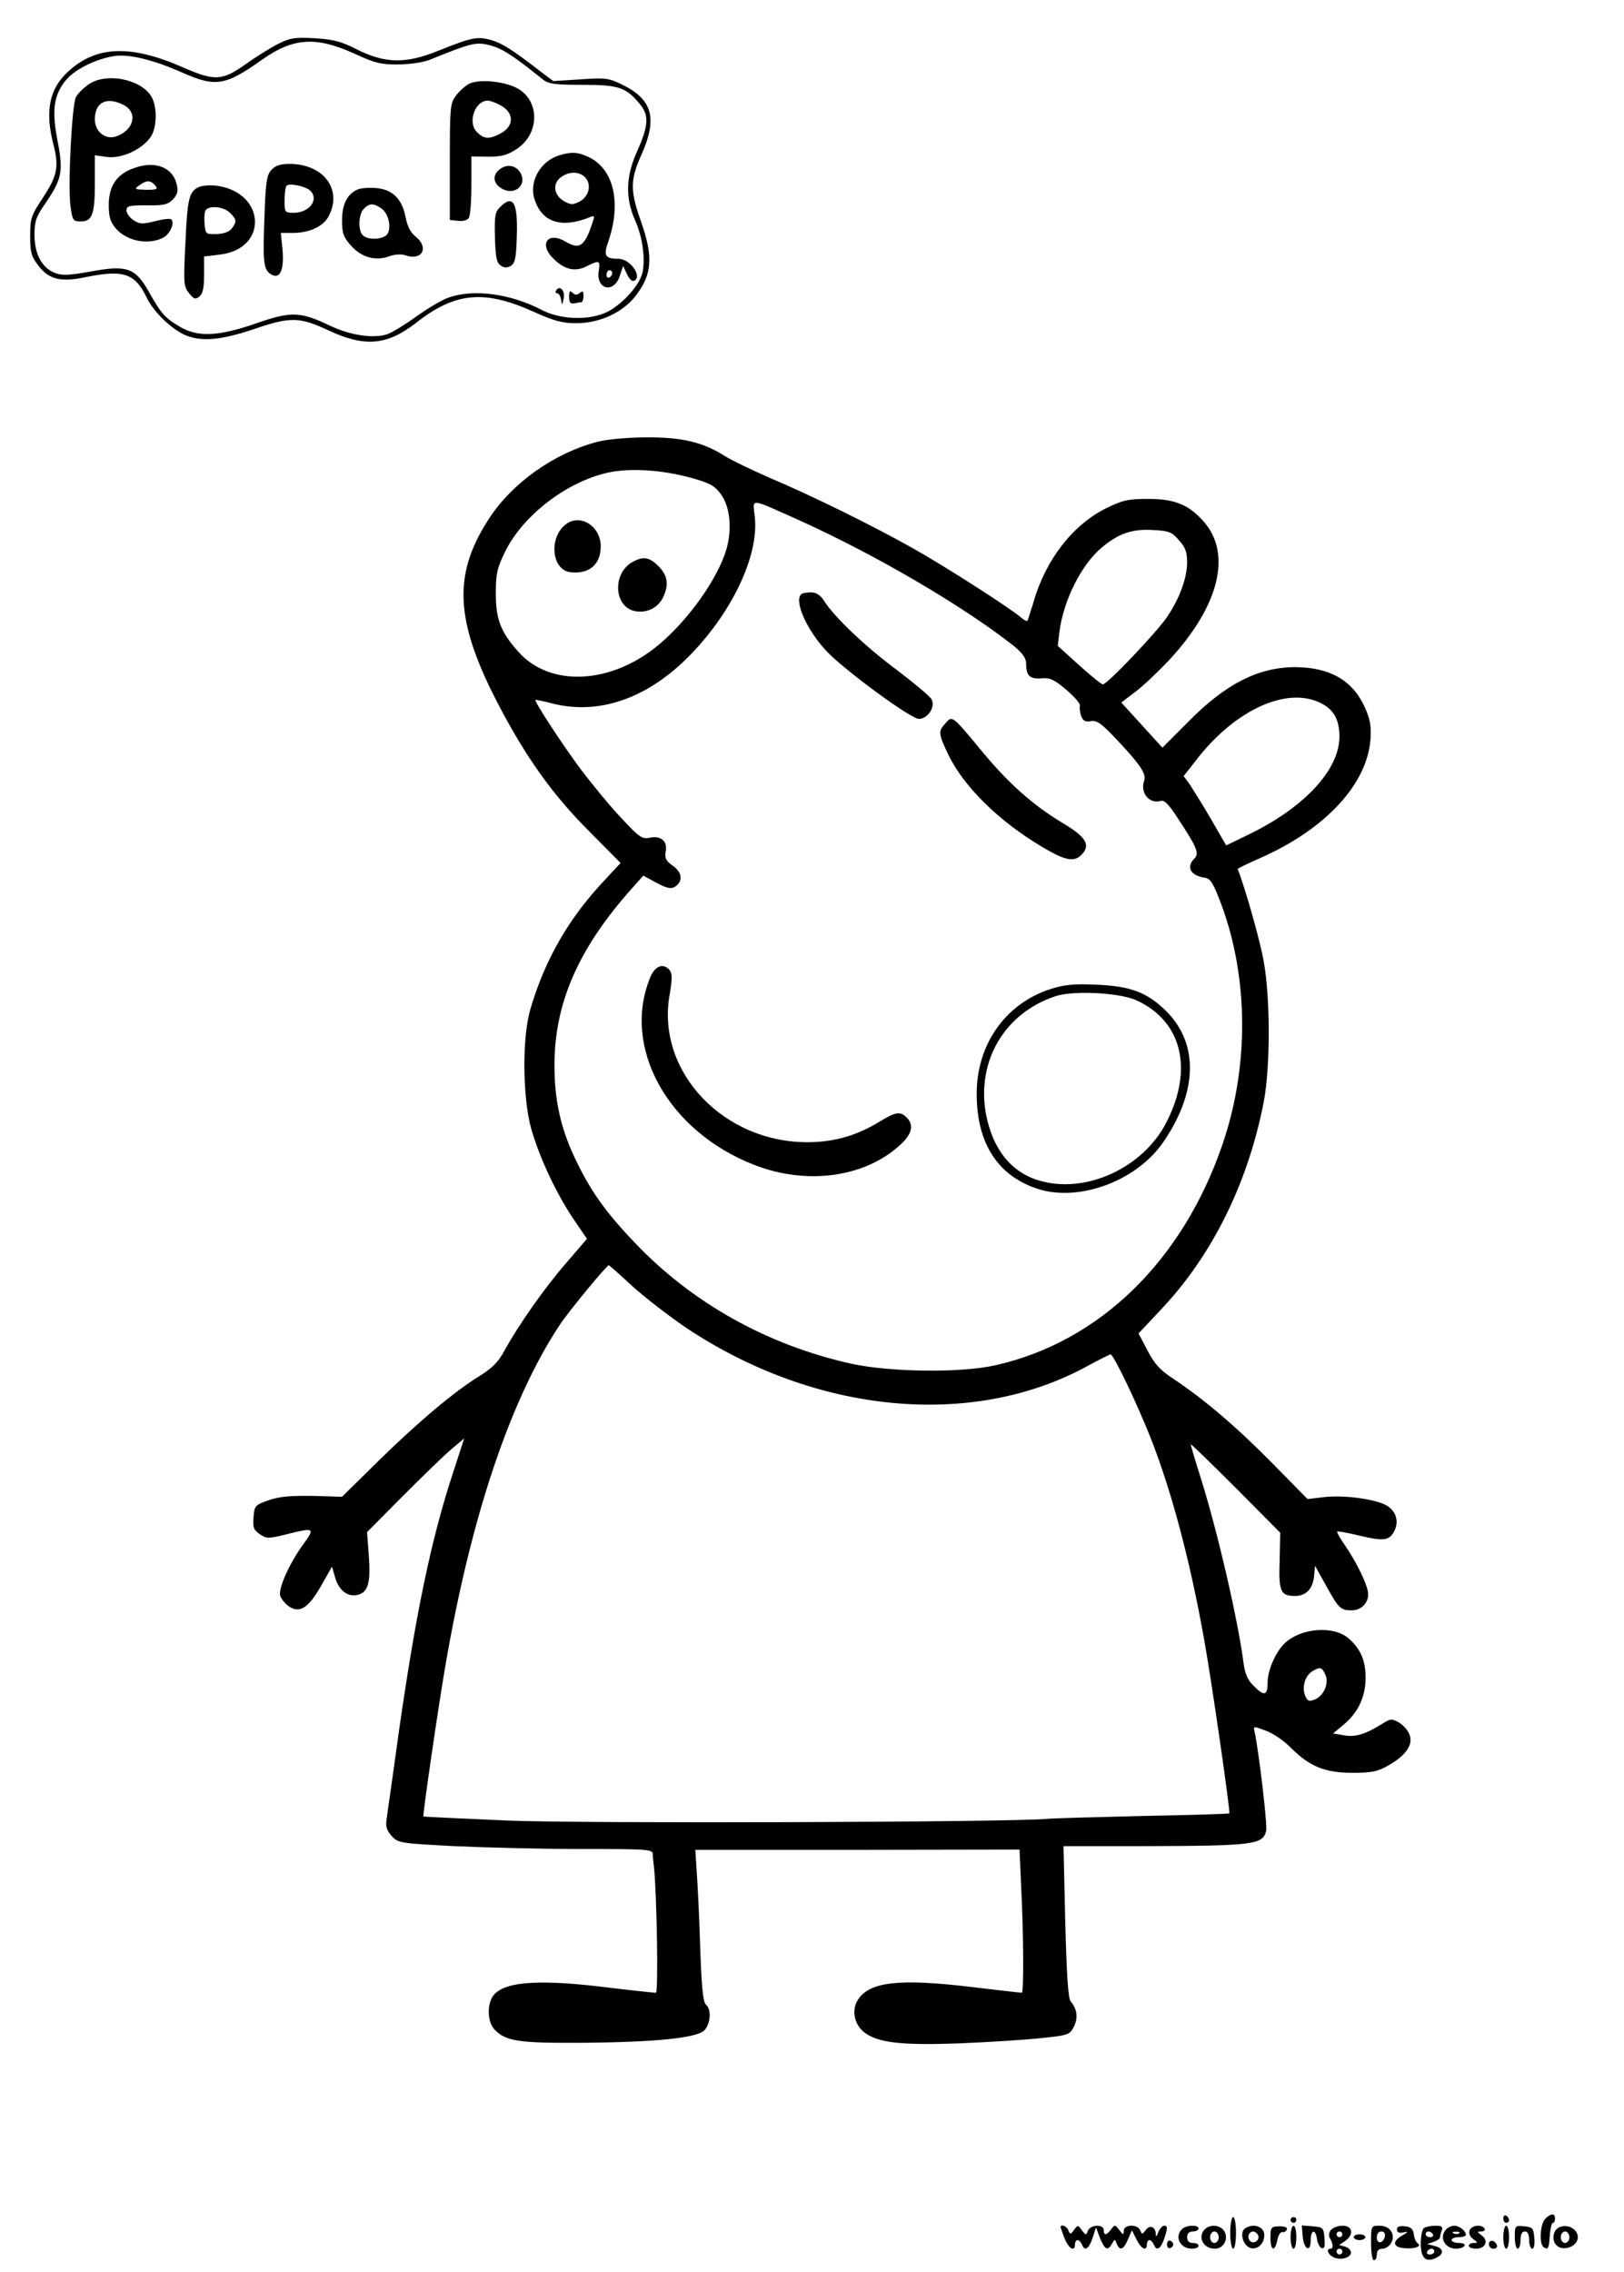
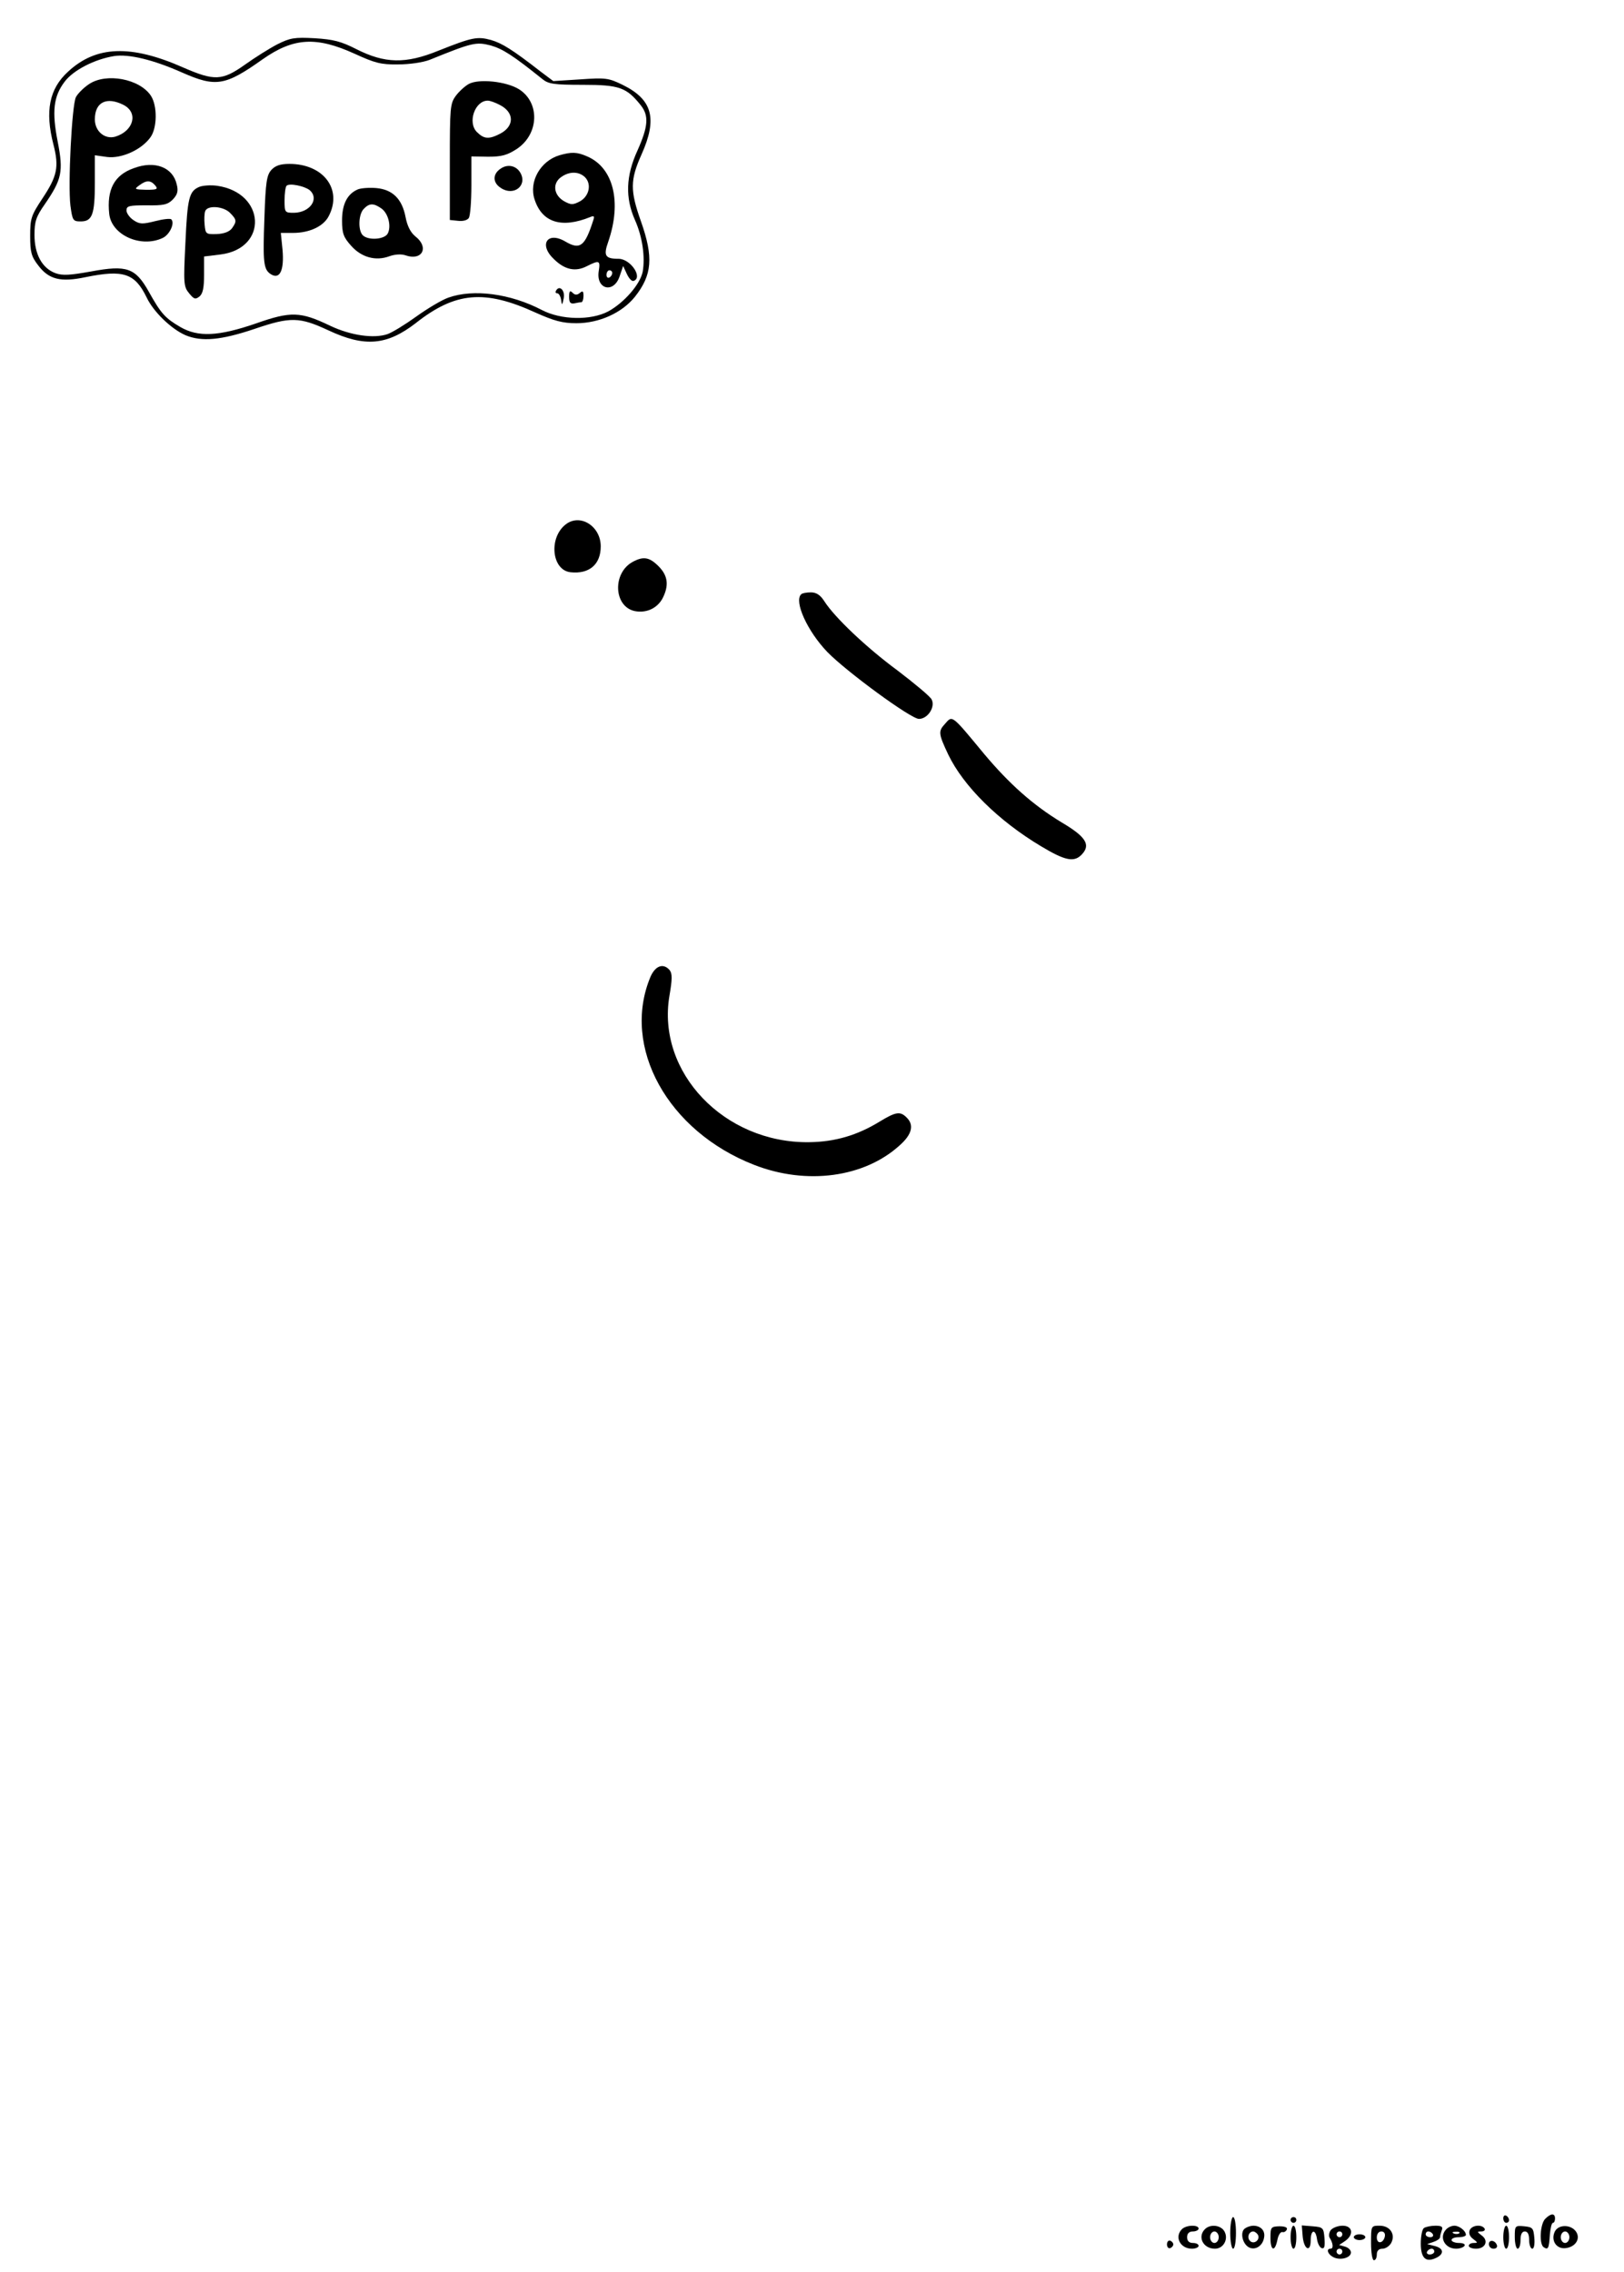
<svg xmlns="http://www.w3.org/2000/svg" version="1.0" width="565pt" height="790pt" viewBox="0 0 565 790" preserveAspectRatio="xMidYMid meet">
  <g transform="translate(0,790) scale(0.1,-0.1)" fill="#000000" stroke="none">
    <path d="M965 7746 c-27 -14 -78 -46 -113 -71 -79 -56 -106 -57 -214 -10 -183 81 -304 76 -401 -14 -66 -60 -81 -138 -51 -254 20 -78 13 -110 -39 -188 -39 -59 -42 -69 -42 -130 0 -56 4 -71 28 -102 37 -49 78 -59 164 -41 132 27 172 14 213 -70 24 -51 87 -111 136 -132 56 -23 123 -17 239 22 126 43 157 42 258 -5 126 -59 203 -52 303 25 138 109 240 118 417 37 65 -29 94 -37 142 -37 80 0 159 36 204 92 60 76 65 137 21 262 -38 107 -38 144 2 233 56 125 38 191 -66 242 -49 24 -59 25 -147 19 l-94 -6 -44 33 c-99 77 -135 99 -173 110 -48 13 -66 9 -182 -37 -115 -47 -187 -45 -286 5 -53 27 -80 34 -145 38 -71 4 -86 1 -130 -21z m269 -33 c70 -32 91 -38 151 -37 40 0 87 7 110 16 148 60 161 63 212 50 42 -12 78 -35 180 -117 21 -17 39 -20 141 -20 127 0 152 -9 202 -72 28 -36 25 -73 -12 -156 -41 -89 -43 -165 -9 -242 26 -58 36 -128 27 -180 -9 -44 -65 -108 -120 -138 -61 -32 -164 -30 -231 5 -109 57 -238 74 -325 43 -23 -8 -73 -38 -112 -66 -39 -28 -83 -55 -100 -61 -47 -16 -127 -5 -199 29 -104 50 -137 51 -259 8 -131 -45 -201 -48 -263 -12 -53 31 -67 47 -109 122 -47 84 -77 94 -201 71 -73 -13 -99 -15 -124 -6 -46 17 -73 65 -73 133 0 46 5 63 36 107 59 86 65 113 45 216 -21 106 -15 159 24 210 30 40 104 78 172 89 51 8 137 -13 236 -57 118 -52 150 -47 281 46 107 75 186 80 320 19z" />
    <path d="M309 7607 c-18 -12 -39 -33 -45 -45 -14 -29 -28 -303 -19 -377 7 -52 9 -55 36 -55 40 0 49 24 49 134 l0 96 43 -6 c50 -6 119 25 150 68 24 32 25 110 2 145 -39 59 -156 81 -216 40z m121 -72 c52 -27 35 -90 -28 -110 -37 -11 -72 18 -72 60 0 60 41 80 100 50z" />
    <path d="M1631 7608 c-13 -7 -34 -26 -45 -41 -20 -27 -21 -41 -21 -230 l0 -202 29 -3 c16 -2 32 2 37 10 5 7 9 58 9 113 l0 101 58 -1 c47 0 66 5 100 27 78 52 81 162 7 208 -44 27 -139 37 -174 18z m108 -73 c51 -26 51 -74 1 -100 -39 -20 -56 -19 -81 6 -33 33 -7 109 38 109 8 0 27 -7 42 -15z" />
    <path d="M1946 7360 c-66 -20 -107 -92 -86 -154 26 -80 94 -101 193 -61 14 6 16 3 11 -11 -29 -91 -46 -104 -97 -74 -63 37 -94 -11 -39 -62 37 -36 74 -44 113 -24 44 22 48 21 42 -17 -10 -64 53 -79 73 -17 l12 35 13 -28 c7 -15 17 -26 23 -24 34 11 -10 77 -52 77 -47 0 -53 11 -36 59 48 139 18 258 -73 297 -36 16 -55 16 -97 4z m89 -76 c24 -24 15 -66 -17 -84 -25 -13 -31 -13 -55 0 -37 21 -42 62 -11 84 29 21 62 20 83 0z m95 -333 c0 -6 -4 -13 -10 -16 -5 -3 -10 1 -10 9 0 9 5 16 10 16 6 0 10 -4 10 -9z" />
    <path d="M465 7315 c-68 -24 -94 -75 -85 -159 8 -73 109 -119 185 -84 25 11 44 52 31 65 -3 4 -29 1 -56 -6 -44 -11 -54 -11 -75 3 -14 9 -25 25 -25 34 0 16 9 18 70 18 58 -1 73 2 91 20 16 17 20 29 14 52 -13 60 -76 85 -150 57z m75 -60 c11 -13 6 -15 -31 -15 -41 1 -43 2 -25 15 25 19 40 19 56 0z" />
    <path d="M944 7309 c-16 -18 -20 -42 -24 -165 -6 -159 -3 -182 23 -198 31 -19 46 15 40 85 l-6 59 42 0 c58 0 107 23 125 59 48 93 -19 181 -137 181 -32 0 -49 -6 -63 -21z m133 -70 c35 -30 2 -78 -54 -79 -32 0 -33 1 -33 43 0 24 3 47 7 51 10 10 62 -1 80 -15z" />
    <path d="M1741 7313 c-28 -19 -27 -49 2 -67 44 -29 92 8 68 52 -14 26 -45 33 -70 15z" />
    <path d="M693 7250 c-35 -15 -41 -38 -48 -196 -7 -140 -6 -151 13 -174 17 -21 22 -22 36 -11 12 10 16 31 16 76 l0 63 57 7 c167 21 157 215 -12 239 -22 3 -50 1 -62 -4z m107 -90 c24 -24 24 -30 7 -54 -9 -12 -28 -19 -53 -20 -37 -1 -39 0 -42 32 -2 19 -1 40 2 48 8 21 63 17 86 -6z" />
    <path d="M1244 7241 c-36 -16 -54 -51 -54 -108 0 -44 5 -58 31 -87 36 -41 86 -55 134 -37 20 7 42 8 56 3 58 -20 83 28 34 66 -17 14 -28 36 -34 67 -12 63 -45 96 -102 101 -24 2 -54 0 -65 -5z m83 -66 c24 -17 35 -62 22 -87 -11 -21 -68 -25 -87 -6 -17 17 -15 74 4 92 19 20 34 20 61 1z" />
-     <path d="M1740 7180 c-18 -18 -20 -31 -18 -107 2 -69 6 -88 21 -97 12 -8 22 -8 35 0 14 9 18 28 20 104 4 116 -13 145 -58 100z" />
    <path d="M1935 6890 c-4 -6 -2 -10 4 -10 5 0 11 -10 13 -22 3 -21 4 -21 9 4 6 27 -14 48 -26 28z" />
    <path d="M1980 6868 c0 -20 4 -25 18 -23 9 2 20 4 25 4 4 1 7 11 7 22 0 17 -3 19 -13 10 -10 -8 -17 -7 -25 1 -9 9 -12 6 -12 -14z" />
-     <path d="M2080 6364 c-151 -39 -298 -143 -379 -268 -132 -203 -119 -369 57 -691 87 -159 174 -278 289 -393 l112 -113 -50 -54 c-129 -135 -213 -281 -264 -455 -29 -99 -27 -307 3 -415 29 -101 87 -225 147 -314 l47 -69 -72 -84 c-76 -87 -167 -217 -215 -305 -21 -39 -42 -60 -85 -87 -91 -56 -214 -160 -353 -296 l-127 -125 -103 3 c-77 1 -114 -2 -152 -15 -48 -17 -50 -19 -53 -60 -3 -36 1 -44 23 -59 23 -15 30 -15 90 0 99 25 102 23 61 -33 -49 -67 -89 -156 -81 -181 4 -11 18 -28 31 -37 37 -24 67 -5 111 72 l38 67 11 -38 c13 -45 44 -69 79 -60 36 9 45 43 38 137 l-6 81 124 125 c68 68 144 142 169 163 l45 38 -38 -117 c-78 -236 -132 -499 -192 -922 -19 -140 -38 -268 -40 -286 -4 -23 0 -38 17 -57 23 -25 26 -26 218 -36 107 -5 306 -10 443 -10 228 0 247 -1 248 -17 0 -10 2 -29 4 -43 10 -92 16 -440 7 -440 -6 0 -91 9 -189 21 -236 28 -353 16 -382 -39 -17 -33 -13 -86 9 -109 38 -41 82 -48 296 -47 268 2 413 17 436 45 21 25 23 72 4 88 -10 9 -15 57 -20 199 -3 103 -9 221 -12 263 l-5 76 564 0 564 1 6 -136 c8 -157 9 -362 2 -362 -2 0 -84 9 -182 21 -246 29 -348 17 -388 -45 -24 -36 -13 -89 25 -116 48 -34 128 -43 325 -36 99 4 226 12 283 18 99 10 104 12 118 40 15 30 12 61 -11 88 -9 11 -14 90 -19 278 l-6 262 277 0 c386 1 416 5 428 53 5 19 -25 273 -40 344 -5 21 -5 21 40 4 25 -9 64 -36 86 -59 65 -65 119 -87 214 -87 67 0 87 4 124 25 62 35 88 72 75 107 -5 15 -22 34 -37 43 -25 14 -29 13 -54 -2 -62 -39 -95 -49 -135 -43 l-40 7 36 30 c51 42 77 98 77 163 0 62 -18 102 -61 139 -52 43 -162 35 -219 -17 -32 -30 -61 -94 -61 -139 0 -45 -12 -48 -49 -10 -21 20 -30 42 -35 82 -21 156 -92 462 -150 645 -19 60 -34 110 -33 112 2 1 72 -67 157 -152 l154 -155 -2 -96 c-4 -108 3 -124 53 -124 39 0 62 24 67 70 l3 35 39 -70 c43 -78 50 -85 88 -85 33 0 58 24 58 56 0 28 -38 108 -82 172 -17 24 -28 45 -26 46 1 2 36 -4 77 -14 83 -20 104 -18 121 14 17 32 9 66 -20 87 -33 24 -148 41 -221 33 l-60 -7 -122 124 c-126 128 -237 222 -343 293 -48 31 -67 52 -92 100 l-31 59 79 84 c176 186 301 437 356 718 24 122 24 365 0 495 -13 71 -62 246 -90 318 0 2 35 19 78 38 227 100 373 257 384 414 3 47 -1 69 -21 113 -42 91 -120 136 -240 137 -129 0 -244 -58 -376 -193 l-87 -87 -71 78 -72 79 50 38 c27 20 79 70 117 110 173 187 219 368 120 481 -52 59 -101 79 -193 79 -71 0 -88 -4 -146 -32 -117 -58 -212 -180 -254 -329 -10 -32 -19 -61 -21 -63 -2 -2 -12 3 -21 11 -38 33 -264 178 -378 242 -141 79 -345 180 -501 246 -61 27 -130 60 -152 74 -77 49 -151 66 -274 65 -64 0 -137 -7 -168 -15z m322 -125 c65 -18 83 -27 104 -55 34 -44 42 -122 21 -195 -30 -101 -131 -244 -235 -331 -166 -139 -380 -149 -490 -23 -60 67 -77 112 -77 200 0 70 4 88 32 146 62 126 212 242 356 275 78 17 184 11 289 -17z m378 -148 c270 -122 573 -300 748 -438 30 -25 42 -42 42 -61 0 -42 13 -54 53 -51 30 3 44 -4 87 -40 28 -24 49 -48 47 -55 -2 -6 0 -22 4 -35 7 -18 15 -22 33 -19 20 4 35 -6 74 -46 96 -100 121 -136 113 -160 -16 -42 18 -84 58 -71 12 3 28 -13 57 -58 70 -106 77 -125 59 -143 -29 -29 -13 -59 35 -66 21 -3 30 -16 59 -93 95 -256 97 -564 4 -835 -139 -406 -429 -687 -791 -768 -120 -27 -366 -24 -502 6 -291 65 -553 211 -753 422 -103 108 -155 182 -209 297 -48 103 -69 198 -69 319 0 216 84 407 269 614 l40 45 46 -25 c36 -19 50 -22 64 -14 29 19 26 50 -7 73 -25 18 -29 27 -25 50 7 35 -16 56 -55 48 -27 -6 -37 1 -101 70 -39 41 -101 117 -139 167 -64 86 -163 237 -158 242 1 1 27 -4 57 -12 159 -41 325 14 469 156 154 152 252 355 237 492 -7 67 -23 68 154 -11z m1321 -69 c23 -25 29 -42 29 -77 0 -55 -26 -126 -70 -191 -36 -53 -208 -234 -223 -234 -5 0 -42 30 -83 67 l-74 67 6 50 c14 108 76 232 146 291 58 49 106 66 177 62 57 -3 67 -6 92 -35z m505 -573 c38 -23 54 -57 54 -112 -1 -116 -125 -248 -322 -342 l-72 -35 -52 90 c-29 50 -63 104 -74 121 l-22 30 43 55 c140 182 328 263 445 193z m-2408 -2020 c43 -39 127 -104 187 -145 452 -302 1000 -354 1401 -133 39 21 74 39 78 39 10 0 91 -169 139 -290 73 -185 138 -430 186 -700 26 -142 92 -602 88 -606 -2 -2 -136 -6 -298 -9 -162 -4 -312 -8 -334 -10 -117 -12 -1614 -17 -1880 -6 -159 7 -290 13 -292 14 -3 4 51 377 77 527 88 513 225 922 397 1182 34 51 163 207 171 208 2 0 38 -32 80 -71z m2413 -1353 c14 -30 -6 -75 -39 -87 -19 -7 -24 -4 -32 16 -11 30 1 69 27 84 26 15 32 14 44 -13z" />
    <path d="M1969 6077 c-61 -46 -50 -160 16 -167 65 -7 105 27 105 90 0 70 -71 115 -121 77z" />
    <path d="M2201 5946 c-71 -39 -66 -155 7 -171 40 -8 78 9 97 44 23 45 19 79 -14 112 -32 32 -53 35 -90 15z" />
    <path d="M2787 5833 c-25 -25 22 -128 91 -200 66 -68 291 -233 319 -233 31 0 58 42 44 68 -6 11 -59 55 -118 100 -110 81 -220 186 -255 241 -14 22 -28 31 -47 31 -15 0 -31 -3 -34 -7z" />
    <path d="M3287 5382 c-23 -25 -22 -34 12 -106 53 -110 174 -230 323 -319 85 -51 116 -57 143 -27 30 33 12 61 -73 111 -97 59 -179 131 -268 237 -115 139 -110 135 -137 104z" />
    <path d="M2263 4503 c-102 -244 60 -537 361 -654 182 -71 383 -44 506 68 43 38 51 71 24 97 -22 22 -37 20 -93 -14 -78 -48 -156 -71 -246 -72 -295 -4 -531 243 -486 509 10 58 10 77 1 89 -22 26 -50 16 -67 -23z" />
-     <path d="M3653 4460 c-155 -51 -254 -191 -255 -361 -1 -177 76 -293 221 -336 144 -41 337 33 428 165 120 175 124 343 10 456 -67 66 -124 87 -247 92 -76 3 -107 0 -157 -16z m297 -37 c161 -71 204 -239 108 -426 -81 -159 -282 -251 -444 -202 -97 29 -161 110 -184 232 -33 184 66 351 243 409 61 20 218 12 277 -13z" />
    <path d="M5230 186 c0 -9 5 -16 10 -16 6 0 10 4 10 9 0 6 -4 13 -10 16 -5 3 -10 -1 -10 -9z" />
    <path d="M5376 184 c-18 -18 -22 -89 -5 -99 15 -10 18 -4 21 43 2 23 6 42 11 42 4 0 7 7 7 15 0 19 -14 19 -34 -1z" />
    <path d="M4280 135 c0 -30 5 -55 10 -55 6 0 10 25 10 55 0 30 -4 55 -10 55 -5 0 -10 -25 -10 -55z" />
    <path d="M4490 180 c0 -5 5 -10 10 -10 6 0 10 5 10 10 0 6 -4 10 -10 10 -5 0 -10 -4 -10 -10z" />
-     <path d="M3690 155 c0 -3 7 -21 14 -40 15 -36 36 -47 36 -20 0 8 4 15 9 15 5 0 11 -7 15 -15 9 -25 24 -17 37 22 l12 37 14 -37 c17 -41 27 -46 42 -19 9 16 10 16 16 0 11 -27 24 -22 39 14 l14 32 16 -32 c17 -34 36 -42 36 -17 0 8 4 15 9 15 5 0 11 -7 15 -15 9 -24 23 -17 35 16 14 40 14 49 1 49 -6 0 -15 -10 -20 -22 -6 -17 -9 -18 -9 -6 -1 25 -21 32 -35 13 -12 -16 -13 -16 -19 -1 -9 22 -57 21 -57 -1 -1 -16 -2 -16 -16 2 -14 19 -16 19 -28 3 -16 -22 -26 -23 -26 -3 0 21 -46 19 -55 -2 -6 -17 -7 -17 -21 1 -14 19 -14 19 -27 2 -12 -17 -14 -17 -20 -2 -6 15 -27 23 -27 11z" />
    <path d="M4112 148 c-27 -27 -6 -68 35 -68 13 0 23 5 23 10 0 6 -9 10 -20 10 -13 0 -20 7 -20 20 0 13 7 20 20 20 11 0 20 5 20 10 0 14 -43 13 -58 -2z" />
    <path d="M4192 148 c-27 -27 -6 -68 35 -68 29 0 48 33 33 60 -12 22 -49 27 -68 8z m48 -28 c0 -11 -7 -20 -15 -20 -8 0 -15 9 -15 20 0 11 7 20 15 20 8 0 15 -9 15 -20z" />
    <path d="M4332 151 c-18 -11 -11 -51 11 -65 22 -14 51 3 55 34 4 23 -12 40 -38 40 -8 0 -21 -4 -28 -9z m44 -22 c10 -17 -13 -36 -27 -22 -12 12 -4 33 11 33 5 0 12 -5 16 -11z" />
    <path d="M4420 118 c0 -45 15 -51 24 -8 3 17 11 29 17 28 6 -2 13 2 16 9 3 7 -7 11 -26 11 -29 -1 -31 -3 -31 -40z" />
    <path d="M4490 120 c0 -22 5 -40 10 -40 6 0 10 18 10 40 0 22 -4 40 -10 40 -5 0 -10 -18 -10 -40z" />
    <path d="M4532 124 c4 -47 28 -59 28 -15 0 38 17 41 22 4 2 -14 9 -28 16 -31 10 -3 12 6 10 34 -3 37 -5 39 -41 42 l-38 3 3 -37z" />
    <path d="M4630 145 c-6 -8 -8 -20 -4 -27 12 -19 14 -38 3 -38 -16 0 -10 -19 9 -29 24 -13 62 -3 62 16 0 8 -9 17 -20 20 l-21 6 21 14 c31 22 26 53 -9 53 -16 0 -34 -7 -41 -15z m40 -15 c0 -5 -4 -10 -10 -10 -5 0 -10 5 -10 10 0 6 5 10 10 10 6 0 10 -4 10 -10z m0 -60 c0 -5 -4 -10 -10 -10 -5 0 -10 5 -10 10 0 6 5 10 10 10 6 0 10 -4 10 -10z" />
    <path d="M4770 100 c0 -33 4 -60 10 -60 6 0 10 9 10 20 0 13 7 20 20 20 10 0 24 9 30 20 16 30 -4 60 -40 60 -30 0 -30 0 -30 -60z m48 23 c-5 -25 -28 -28 -28 -4 0 12 6 21 16 21 9 0 14 -7 12 -17z" />
-     <path d="M4860 147 c0 -10 7 -14 23 -10 18 3 18 2 -6 -12 -34 -20 -31 -39 7 -43 34 -4 65 6 49 16 -6 4 -13 18 -14 32 -3 19 -11 26 -31 28 -19 2 -28 -1 -28 -11z" />
    <path d="M4954 152 c-6 -4 -11 -28 -11 -54 0 -53 19 -68 57 -48 26 14 21 33 -11 40 l-24 6 23 8 c12 4 22 11 22 16 0 5 3 15 6 24 5 12 0 16 -22 16 -16 0 -34 -4 -40 -8z m31 -22 c3 -5 -1 -10 -9 -10 -9 0 -16 5 -16 10 0 6 4 10 9 10 6 0 13 -4 16 -10z m5 -60 c0 -5 -7 -10 -16 -10 -8 0 -12 5 -9 10 3 6 10 10 16 10 5 0 9 -4 9 -10z" />
    <path d="M5032 148 c-27 -27 -6 -68 34 -68 13 0 26 5 29 10 4 6 -5 10 -19 10 -14 0 -26 5 -26 10 0 6 11 10 25 10 14 0 25 4 25 8 0 14 -23 32 -40 32 -9 0 -21 -5 -28 -12z m45 -14 c-3 -3 -12 -4 -19 -1 -8 3 -5 6 6 6 11 1 17 -2 13 -5z" />
    <path d="M5113 144 c-4 -11 1 -22 12 -30 17 -13 17 -14 2 -14 -9 0 -17 -4 -17 -10 0 -5 11 -10 25 -10 33 0 45 28 20 46 -17 13 -17 14 -1 14 9 0 14 5 11 10 -10 16 -45 12 -52 -6z" />
    <path d="M5230 120 c0 -22 5 -40 10 -40 6 0 10 18 10 40 0 22 -4 40 -10 40 -5 0 -10 -18 -10 -40z" />
    <path d="M5270 121 c0 -23 5 -41 10 -41 6 0 10 14 10 30 0 20 5 30 15 30 10 0 15 -10 15 -30 0 -16 5 -30 11 -30 6 0 9 16 7 38 -3 34 -6 37 -35 40 -32 3 -33 2 -33 -37z" />
    <path d="M5410 141 c-16 -31 4 -63 37 -59 34 4 52 32 37 56 -16 26 -60 28 -74 3z m50 -21 c0 -11 -7 -20 -15 -20 -8 0 -15 9 -15 20 0 11 7 20 15 20 8 0 15 -9 15 -20z" />
    <path d="M4710 120 c0 -5 9 -10 20 -10 11 0 20 5 20 10 0 6 -9 10 -20 10 -11 0 -20 -4 -20 -10z" />
    <path d="M4060 95 c0 -9 5 -15 11 -13 6 2 11 8 11 13 0 5 -5 11 -11 13 -6 2 -11 -4 -11 -13z" />
    <path d="M5180 96 c0 -9 7 -16 16 -16 9 0 14 5 12 12 -6 18 -28 21 -28 4z" />
  </g>
</svg>